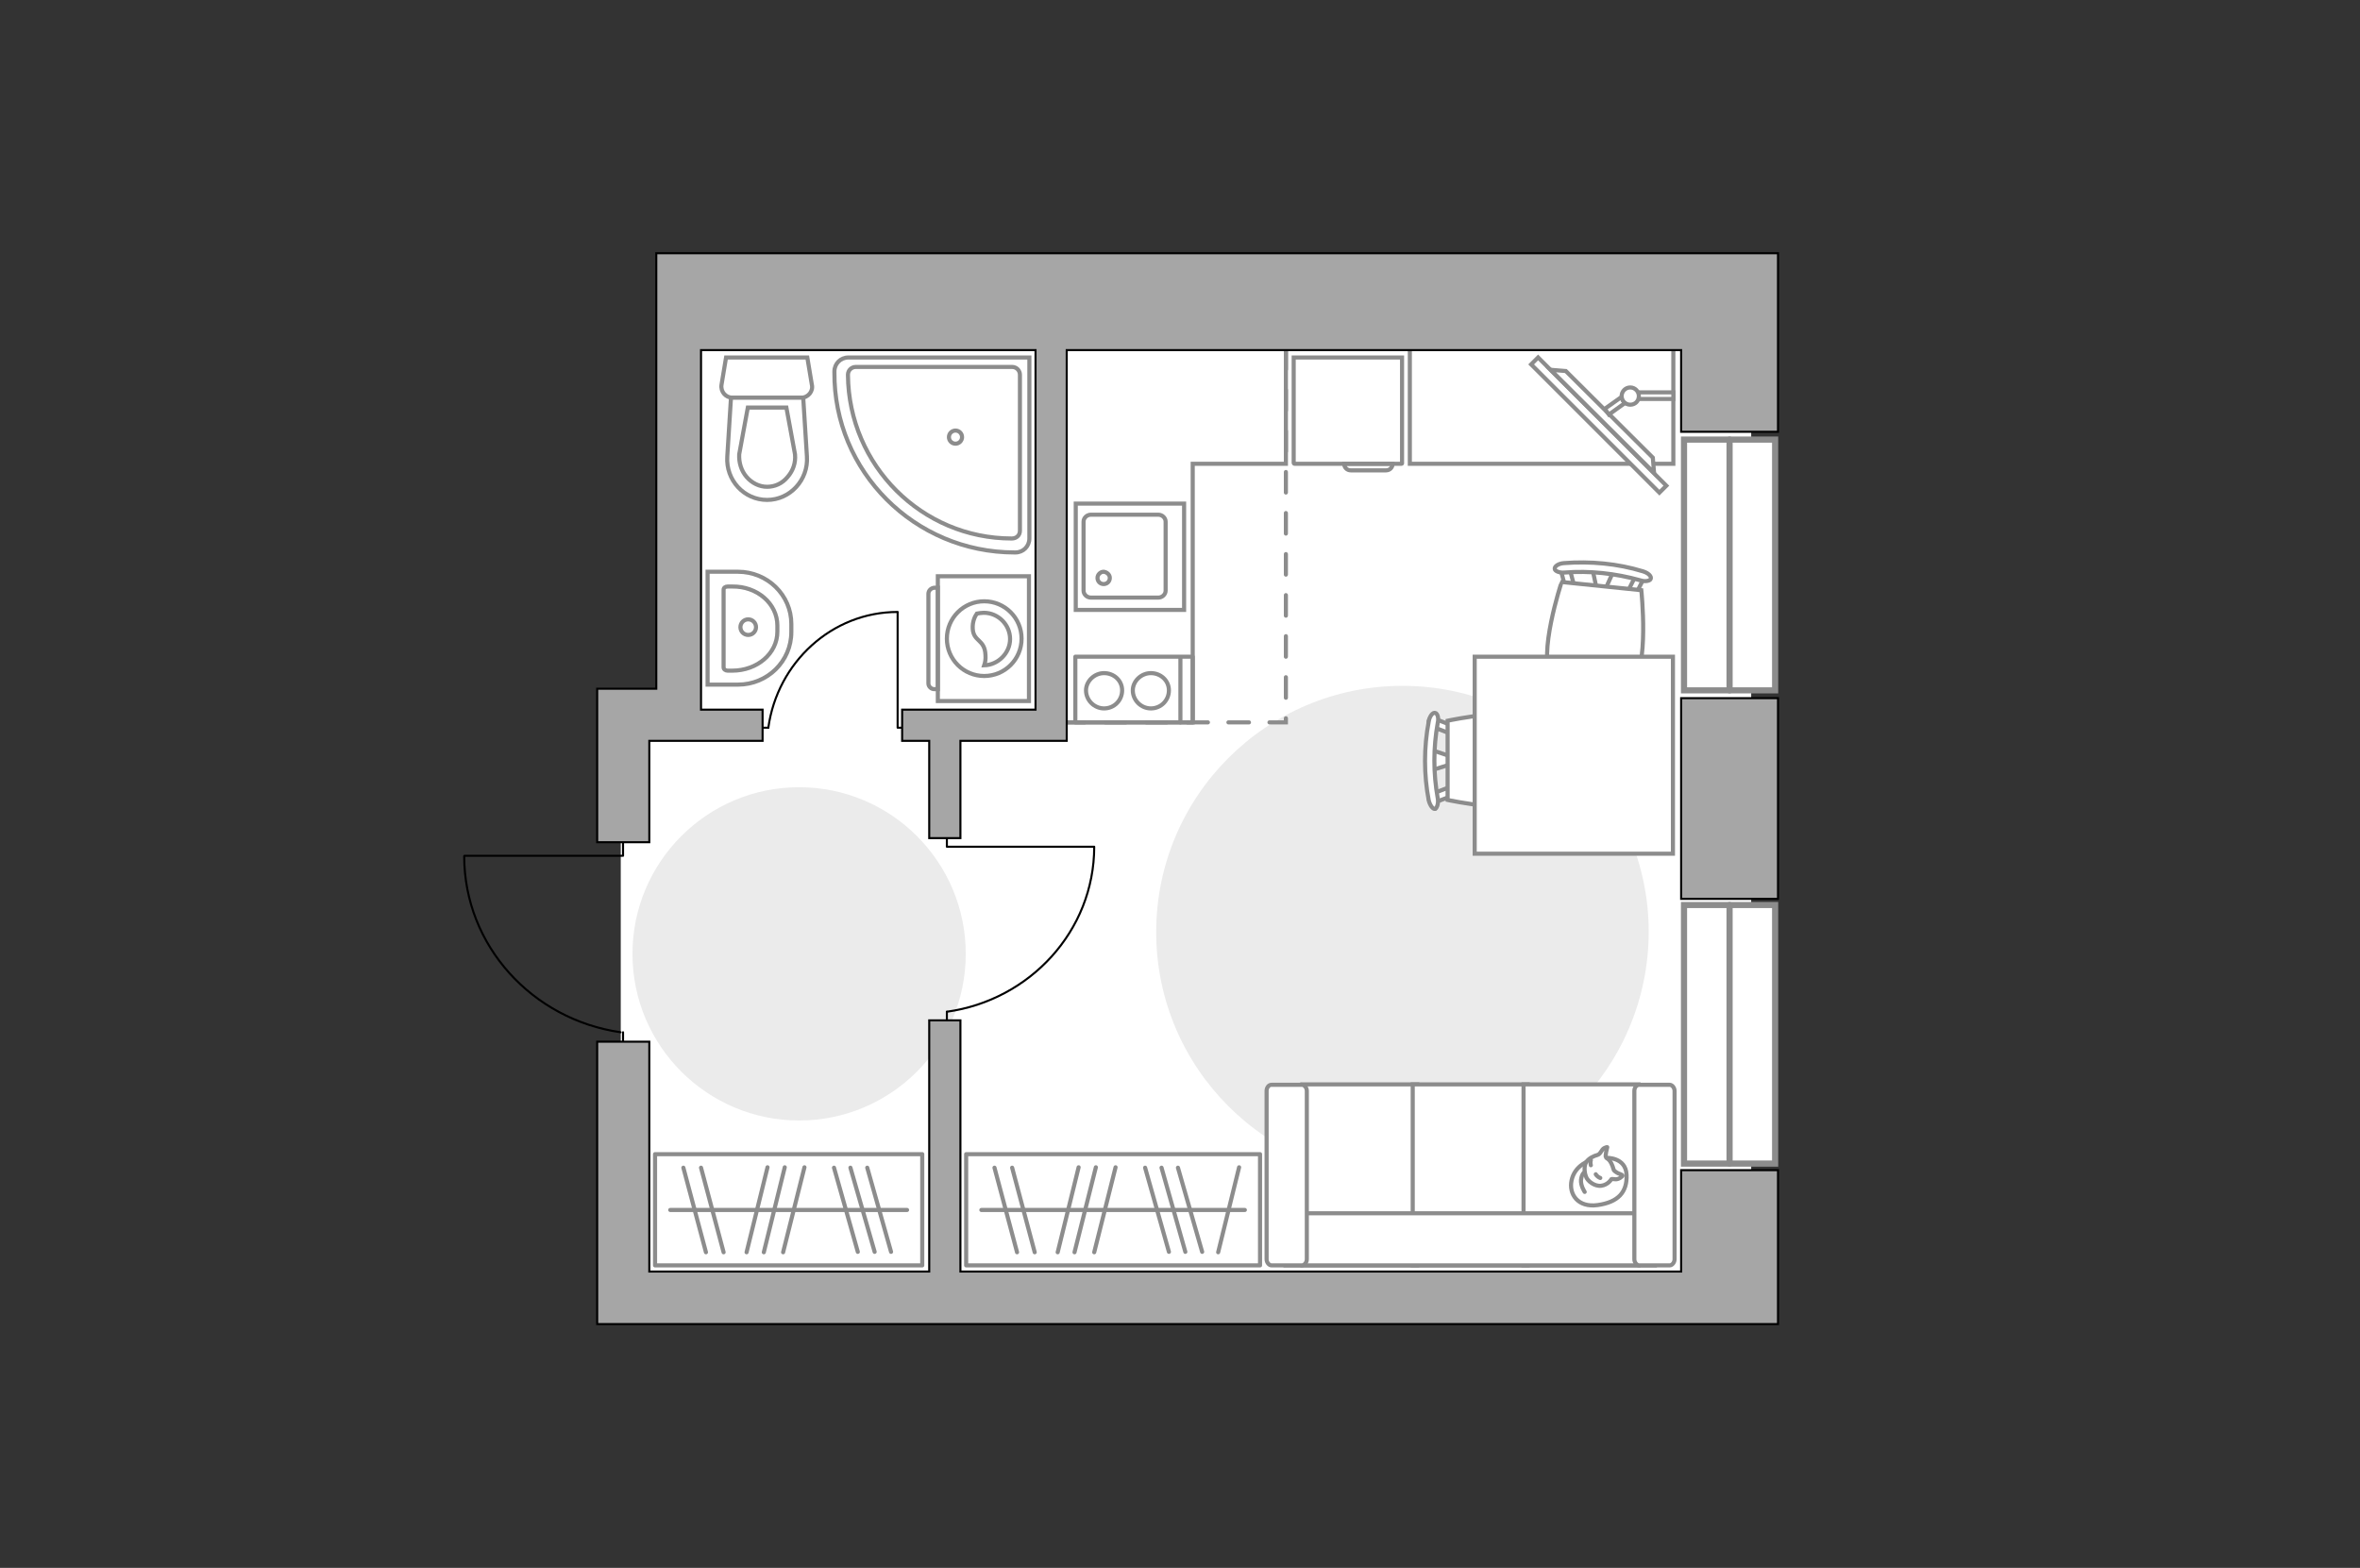
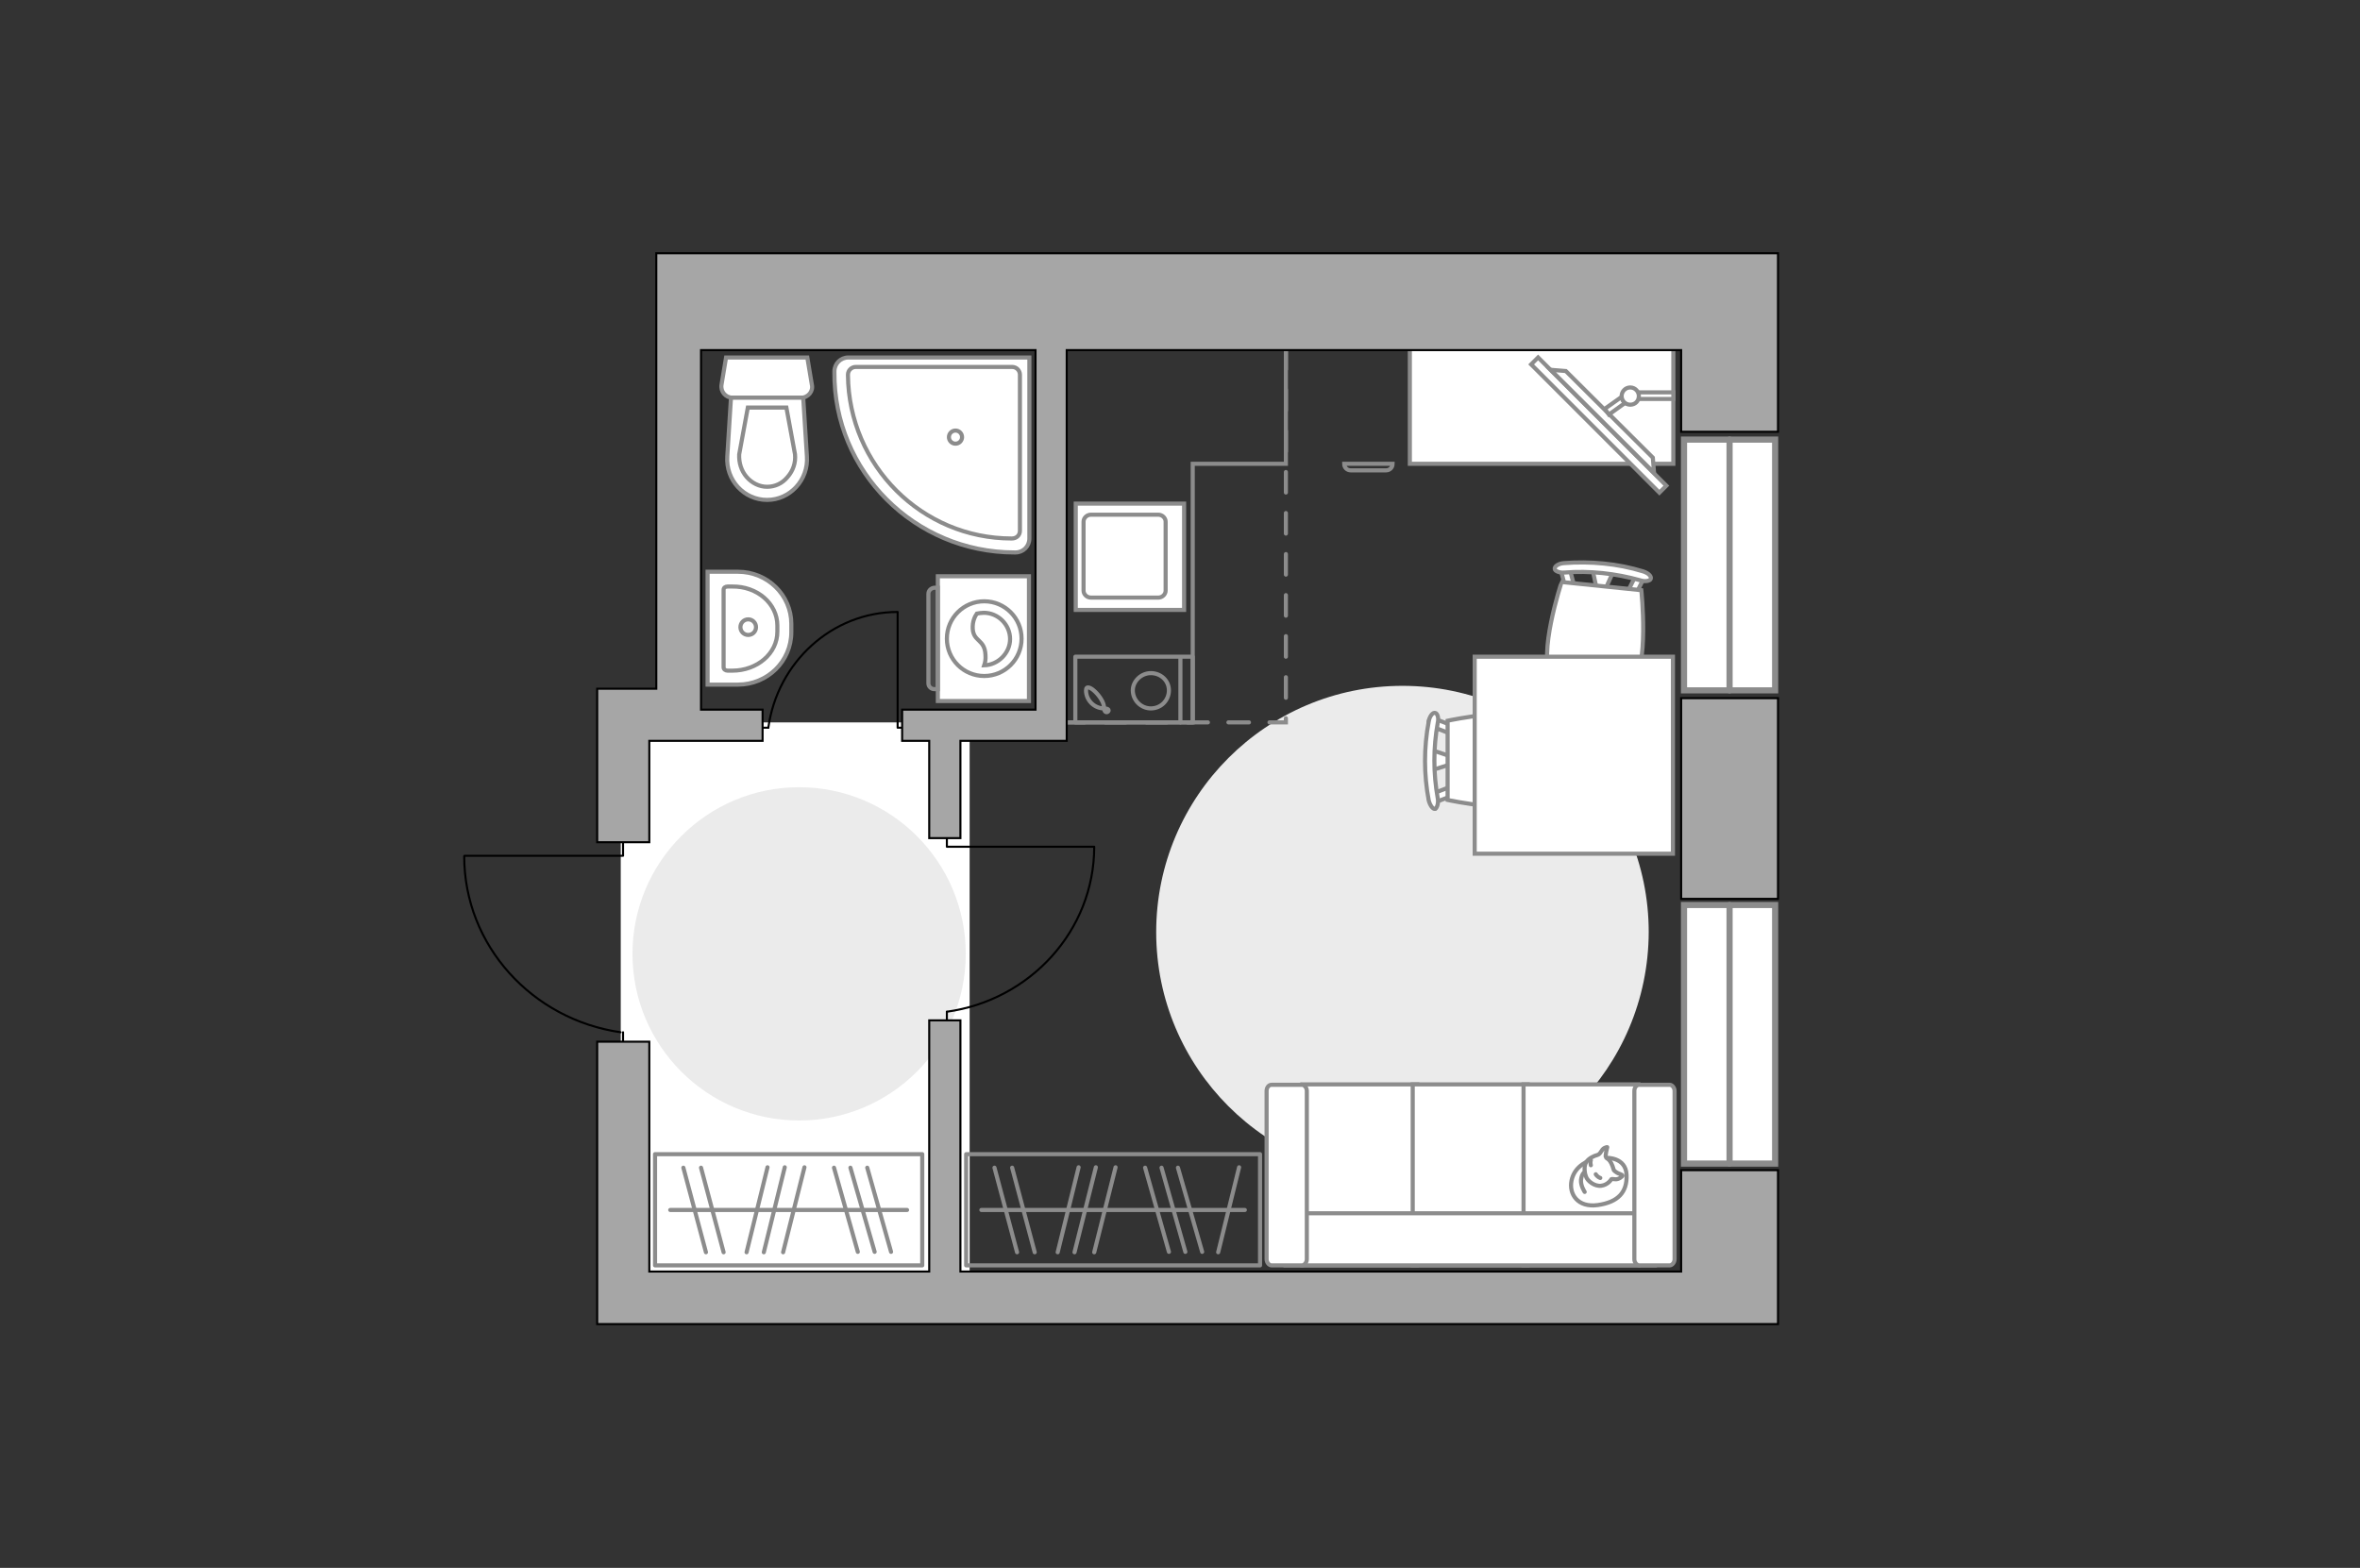
<svg xmlns="http://www.w3.org/2000/svg" version="1.1" x="0px" y="0px" viewBox="0 0 575 382" style="enable-background:new 0 0 575 382;" xml:space="preserve">
  <rect x="0" y="0" width="575" height="382" fill="#333333" stroke="none" />
  <style type="text/css">
	.st0{fill:#FFFFFF;}
	.st1{fill:#EBEBEB;}
	.st2{fill:none;stroke:#8C8C8C;stroke-miterlimit:10;}
	.st3{fill:#FFFFFF;stroke:#8C8C8C;stroke-miterlimit:10;}
	.st4{fill:none;stroke:#8C8C8C;stroke-linecap:round;stroke-linejoin:round;stroke-miterlimit:10;}
	.st5{fill:none;stroke:#000000;stroke-width:0.5;stroke-linecap:round;stroke-linejoin:round;stroke-miterlimit:10;}
	.st6{fill:#FFFFFF;stroke:#8C8C8C;stroke-linecap:round;stroke-linejoin:round;stroke-miterlimit:10;}
	.st7{fill-rule:evenodd;clip-rule:evenodd;fill:#FFFFFF;fill-opacity:0.1;stroke:#8C8C8C;stroke-miterlimit:10;}
	.st8{fill:#FFFFFF;stroke:#8C8C8C;stroke-width:1.5;stroke-linecap:round;stroke-miterlimit:10;}
	.st9{fill:none;stroke:#8C8C8C;stroke-linecap:round;stroke-miterlimit:10;stroke-dasharray:5,5;}
	.st10{fill:#A6A6A6;stroke:#000000;stroke-width:0.5;stroke-miterlimit:10;}
</style>
  <g id="bg_1_">
-     <rect x="176.1" y="65.6" transform="matrix(-1.836970e-16 1 -1 -1.836970e-16 492.268 -102.615)" class="st0" width="242.7" height="258.4" />
    <rect x="124.5" y="202.7" transform="matrix(-1.836970e-16 1 -1 -1.836970e-16 438.944 51.508)" class="st0" width="138.5" height="85" />
  </g>
  <g id="furniture_1_">
    <path id="Vector_2_" class="st1" d="M341.7,287.1c-33.1,0-60-26.9-60-60c0-33.1,26.9-60,60-60c33.1,0,60,26.9,60,60   C401.6,260.2,374.8,287.1,341.7,287.1z" />
    <path id="Vector_3_" class="st1" d="M194.7,273c-22.4,0-40.6-18.2-40.6-40.6c0-22.4,18.2-40.6,40.6-40.6   c22.4,0,40.6,18.2,40.6,40.6C235.3,254.8,217.1,273,194.7,273z" />
    <g>
-       <path id="Vector_8_1_" class="st2" d="M341.4,113h-26c-0.1,0-0.2-0.1-0.2-0.2V87.1l26.4,0v25.8C341.6,112.9,341.6,113,341.4,113z" />
      <path id="Vector_9_1_" class="st2" d="M327.5,113h11.8c0,0.9-0.7,1.6-1.6,1.6h-8.6C328.2,114.6,327.5,113.9,327.5,113z" />
    </g>
    <g id="Group_10_2_">
      <g id="Group_11_2_">
        <path id="Vector_20_2_" class="st3" d="M348.7,187.7l5.4-1.7v-1.5l-5.4-1.8V187.7z" />
      </g>
      <g id="Group_12_2_">
        <path id="Vector_21_2_" class="st3" d="M354,177.6c0-0.5-0.3-0.9-0.6-1l-4.4-1.7c-0.4-0.2-0.8,0.2-0.9,0.8     c-0.1,0.6,0.2,1.2,0.5,1.2l4.4,1.7c0.4,0.2,0.8-0.2,0.9-0.8C354,177.8,354,177.6,354,177.6z" />
      </g>
      <g id="Group_13_2_">
        <path id="Vector_22_2_" class="st3" d="M354,192.9c0-0.1,0-0.2,0-0.3c-0.1-0.6-0.5-0.9-0.9-0.8l-4.4,1.7     c-0.4,0.2-0.6,0.8-0.5,1.4c0.1,0.6,0.5,0.9,0.9,0.8l4.4-1.7C353.7,193.8,354,193.4,354,192.9z" />
      </g>
      <path id="Vector_23_2_" class="st3" d="M375.3,194.9c3.4-3.4,3.4-15.9,0-19.3c-4-4-22.6,0-22.6,0v19.3    C352.7,194.9,371.3,198.9,375.3,194.9z" />
      <path id="Vector_24_2_" class="st3" d="M350.3,194.5c-1.1-6.1-1.1-12.3,0-18.4c0.3-1.2-0.1-2.3-0.6-2.4c-0.6-0.2-1.4,0.8-1.6,2.1    c-1.2,6.3-1.2,12.9,0,19.2c0.3,1.2,1,2.2,1.6,2.1C350.2,196.7,350.5,195.6,350.3,194.5z" />
    </g>
    <g id="Group_10_3_">
      <g id="Group_11_3_">
        <path id="Vector_20_3_" class="st3" d="M388,138.7l1.2,5.6l1.5,0.2l2.4-5.3L388,138.7z" />
      </g>
      <g id="Group_12_3_">
        <path id="Vector_21_3_" class="st3" d="M397.7,145c0.5,0.1,1-0.2,1-0.5l2.1-4.2c0.2-0.4-0.1-0.8-0.7-1c-0.6-0.2-1.2,0-1.3,0.4     l-2.1,4.2c-0.2,0.4,0.1,0.8,0.7,1C397.5,145,397.6,145,397.7,145z" />
      </g>
      <g id="Group_13_3_">
        <path id="Vector_22_3_" class="st3" d="M382.3,143.4c0.1,0,0.2,0,0.3,0c0.6,0,1-0.4,0.9-0.8l-1.2-4.6c-0.1-0.5-0.7-0.7-1.3-0.6     c-0.6,0-1,0.4-0.9,0.8l1.2,4.6C381.4,143,381.8,143.3,382.3,143.4z" />
      </g>
      <path id="Vector_23_3_" class="st3" d="M378.1,164.6c3.1,3.8,15.7,5.1,19.4,2c4.4-3.6,2.4-22.8,2.4-22.8l-19.4-2    C380.4,141.9,374.5,160.2,378.1,164.6z" />
      <path id="Vector_24_3_" class="st3" d="M381.1,139.5c6.2-0.5,12.5,0.2,18.6,1.9c1.2,0.4,2.4,0.1,2.5-0.4c0.2-0.6-0.6-1.4-1.9-1.8    c-6.2-1.9-12.8-2.5-19.3-2c-1.3,0.1-2.3,0.8-2.2,1.4C378.8,139.1,379.9,139.6,381.1,139.5z" />
    </g>
    <path id="Vector_36_2_" class="st3" d="M359.3,160v48h48.3v-38.8V160L359.3,160z" />
    <g>
      <rect x="235.4" y="281.2" class="st4" width="71.6" height="27.1" />
      <line class="st4" x1="284.8" y1="305" x2="279" y2="284.5" />
      <line class="st4" x1="288.8" y1="305" x2="283" y2="284.5" />
      <line class="st4" x1="292.9" y1="305" x2="287" y2="284.5" />
      <line class="st4" x1="247.8" y1="305.1" x2="242.3" y2="284.5" />
      <line class="st4" x1="252.1" y1="305.1" x2="246.6" y2="284.5" />
      <line class="st4" x1="257.7" y1="305.1" x2="262.8" y2="284.4" />
      <line class="st4" x1="266.6" y1="305.1" x2="271.8" y2="284.4" />
      <line class="st4" x1="296.8" y1="305.1" x2="301.9" y2="284.4" />
      <line class="st4" x1="261.8" y1="305.1" x2="267" y2="284.4" />
      <line class="st4" x1="239.1" y1="294.8" x2="303.3" y2="294.8" />
    </g>
    <g>
      <rect x="159.6" y="281.2" class="st4" width="65.1" height="27.1" />
      <line class="st4" x1="209" y1="305" x2="203.2" y2="284.5" />
      <line class="st4" x1="213.1" y1="305" x2="207.2" y2="284.5" />
      <line class="st4" x1="217.1" y1="305" x2="211.3" y2="284.5" />
      <line class="st4" x1="172" y1="305.1" x2="166.5" y2="284.5" />
      <line class="st4" x1="176.3" y1="305.1" x2="170.8" y2="284.5" />
      <line class="st4" x1="181.9" y1="305.1" x2="187" y2="284.4" />
      <line class="st4" x1="190.8" y1="305.1" x2="196" y2="284.4" />
      <line class="st4" x1="186.1" y1="305.1" x2="191.2" y2="284.4" />
      <line class="st4" x1="163.3" y1="294.8" x2="221" y2="294.8" />
    </g>
    <g id="Group_31_5_">
      <path id="Vector_149_5_" class="st5" d="M266.5,206.3h-35.8v-3.7" />
      <path id="Vector_150_5_" class="st5" d="M230.7,250.3v-3.8" />
      <path id="Vector_151_5_" class="st5" d="M230.7,246.5c20.2-2.8,35.9-19.7,35.9-40.2" />
    </g>
    <g id="Group_31_1_">
      <path id="Vector_149_1_" class="st5" d="M218.7,149.2v28.1h2.9" />
      <path id="Vector_150_1_" class="st5" d="M184.2,177.3h3" />
      <path id="Vector_151_1_" class="st5" d="M187.2,177.3c2.2-15.9,15.5-28.2,31.5-28.2" />
    </g>
    <polyline class="st2" points="257.8,176 290.6,176 290.6,113 313.3,113 313.3,79.8  " />
    <rect x="343.5" y="84.1" class="st3" width="64.2" height="28.9" />
    <g>
      <rect x="367.5" y="102.3" transform="matrix(-0.707 -0.707 0.707 -0.707 591.8 452.182)" class="st3" width="44.2" height="2.4" />
      <polygon class="st3" points="381.5,90.4 402.7,111.5 403,115.2 377.8,90.1   " />
      <g>
        <path class="st3" d="M399.2,96.5c0-0.3-0.1-0.6-0.2-0.9h8.7v1.6h-8.6C399.2,97,399.2,96.8,399.2,96.5z" />
        <path class="st3" d="M395.1,96.7c0.1,0.6,0.4,1.1,0.8,1.5l-3.9,2.8l-1-1.4L395.1,96.7z" />
      </g>
      <path class="st3" d="M395.1,96.5c0,1.1,0.9,2.1,2.1,2.1s2.1-0.9,2.1-2.1c0-1.1-0.9-2.1-2.1-2.1S395.1,95.4,395.1,96.5z" />
    </g>
    <g>
      <path id="Vector_54_4_" class="st3" d="M317.3,308.3h28v-44.1h-28V308.3z" />
      <path id="Vector_55_4_" class="st3" d="M344.2,308.3h28v-44.1h-28V308.3z" />
      <path id="Vector_56_5_" class="st3" d="M371.2,308.3h28v-44.1h-28V308.3z" />
      <path id="Vector_57_4_" class="st3" d="M315.9,295.6l-2.6,12.7h89.9v-12.7H315.9z" />
      <path id="Vector_58_4_" class="st3" d="M318.4,306.8v-41c0-0.8-0.6-1.5-1.2-1.5h-7.4c-0.7,0-1.2,0.7-1.2,1.5v41    c0,0.8,0.6,1.5,1.2,1.5h7.4C317.8,308.3,318.4,307.6,318.4,306.8z" />
      <path id="Vector_59_4_" class="st3" d="M408,306.8v-41c0-0.8-0.6-1.5-1.2-1.5h-7.4c-0.7,0-1.2,0.7-1.2,1.5v41    c0,0.8,0.6,1.5,1.2,1.5h7.4C407.4,308.3,408,307.6,408,306.8z" />
      <g>
        <path class="st6" d="M391.4,282.1c0,0,4.7-0.2,4.9,4.1c0.2,4.3-2.1,6.7-7,7.4c-4.9,0.7-7.1-2.7-6.4-6     C383.6,284.3,386.7,282.1,391.4,282.1z" />
        <path class="st6" d="M393.2,285.1c0,0,0.5,0.6,1.4,0.9s0.7,0.5,0.7,0.5s-0.8,1-2,0.8c-0.7-0.1-0.7,0-0.7,0s-0.8,1.4-2.5,1.6     c-1.6,0.2-3.4-1.2-3.7-2.3c-0.4-1-0.5-2.6,0.1-3.5c0.6-0.9,1.9-1.5,2.7-1.7c0.8-0.2,1-1.4,1.7-1.7c0.7-0.3,0.7-0.2,0.7-0.2     s-0.6,2.2-0.3,2.5C391.5,282.4,392.4,282.2,393.2,285.1z" />
        <path class="st6" d="M388.8,286.1c0,0,0.3,0.6,1.1,0.9" />
        <path class="st6" d="M387.6,283.9c0,0-0.2-0.7,0-1.2" />
        <path class="st4" d="M386.1,285.6c0,0-0.7,0.2-0.9,1.9c-0.1,1.4,0.9,2.9,0.9,2.9" />
      </g>
    </g>
    <g>
      <g>
        <path class="st3" d="M228.5,140.4v30.4h22.2v-30.4H228.5z" />
        <path class="st7" d="M226.2,144.7v21.8c0,0.8,0.7,1.4,1.4,1.4h0.9v-24.7h-0.9C226.8,143.3,226.2,143.9,226.2,144.7z" />
      </g>
      <g>
        <circle class="st3" cx="239.8" cy="155.6" r="9.1" />
        <path class="st3" d="M237,153.2c0.2,3.2,2.9,2.5,3.1,6.3c0.1,1.2-0.1,2-0.3,2.6c3.4-0.1,6.3-3,6.3-6.4c0-3.5-2.9-6.4-6.4-6.4     c-0.6,0-1.1,0.1-1.7,0.2C237.5,150.2,236.9,151.5,237,153.2z" />
      </g>
    </g>
  </g>
  <g id="windows_1_">
    <g>
      <rect x="410.3" y="220.5" class="st8" width="22.2" height="63" />
      <line class="st8" x1="421.4" y1="220.5" x2="421.4" y2="283.5" />
    </g>
    <g>
      <rect x="410.3" y="107.1" class="st8" width="22.2" height="61.1" />
      <line class="st8" x1="421.4" y1="107.1" x2="421.4" y2="168.2" />
    </g>
  </g>
  <g id="plan">
    <g>
      <polyline class="st5" points="113.2,208.5 151.8,208.5 151.8,202   " />
      <line class="st5" x1="151.8" y1="256.1" x2="151.8" y2="251.5" />
      <path class="st5" d="M151.2,251.5c-21.5-3.1-38.1-21.1-38.1-42.9" />
    </g>
    <polyline class="st9" points="313.3,85 313.3,176 253.2,176  " />
    <g>
      <polygon class="st10" points="409.6,309.8 234,309.8 234,248.6 226.4,248.6 226.4,309.8 158.2,309.8 158.2,253.8 145.5,253.8     145.5,322.6 148.3,322.6 158.2,322.6 409.6,322.6 433.2,322.6 433.2,309.8 433.2,285.1 409.6,285.1   " />
      <rect x="409.6" y="170.1" class="st10" width="23.6" height="48.9" />
      <polygon class="st10" points="420.3,61.7 409.6,61.7 170.8,61.7 163.1,61.7 159.9,61.7 159.9,167.8 158.2,167.8 145.5,167.8     145.5,180.5 145.5,205.2 158.2,205.2 158.2,180.5 168.2,180.5 168.2,180.5 185.8,180.5 185.8,172.9 170.8,172.9 170.8,85.3     252.3,85.3 252.3,172.9 219.8,172.9 219.8,180.5 226.4,180.5 226.4,204.2 234,204.2 234,180.5 259.9,180.5 259.9,175.3     259.9,172.9 259.9,85.3 409.6,85.3 409.6,105.2 433.2,105.2 433.2,61.7   " />
    </g>
    <g>
      <g id="Group_27_2_">
        <path id="Vector_140_2_" class="st3" d="M262.1,148.6v-25.9h26.4v25.9H262.1z" />
      </g>
      <path id="Vector_141_2_" class="st3" d="M265.8,125.4h16.4c1,0,1.8,0.8,1.8,1.7v16.8c0,0.9-0.8,1.7-1.8,1.7h-16.4    c-1,0-1.8-0.8-1.8-1.7v-16.8C264,126.2,264.8,125.4,265.8,125.4z" />
-       <path id="Vector_139_2_" class="st3" d="M268.9,139.3c-0.8,0-1.5,0.7-1.5,1.5s0.6,1.5,1.5,1.5c0.8,0,1.5-0.6,1.5-1.5    C270.4,140,269.7,139.4,268.9,139.3z" />
    </g>
    <g>
      <rect x="262" y="160" class="st4" width="28.6" height="16" />
      <g>
        <g>
-           <path class="st4" d="M269,172.6c-2.4,0-4.4-2-4.4-4.4c0-2.2,2-4.2,4.4-4.2s4.4,1.8,4.4,4.2S271.5,172.6,269,172.6z" />
+           <path class="st4" d="M269,172.6c-2.4,0-4.4-2-4.4-4.4s4.4,1.8,4.4,4.2S271.5,172.6,269,172.6z" />
          <path class="st4" d="M280.4,172.6c-2.4,0-4.4-2-4.4-4.4c0-2.2,2-4.2,4.4-4.2s4.4,1.8,4.4,4.2S282.9,172.6,280.4,172.6z" />
        </g>
      </g>
      <line class="st4" x1="287.6" y1="160.4" x2="287.6" y2="176" />
    </g>
    <g>
      <path class="st3" d="M247.2,134.6h0.2c1.9,0,3.4-1.5,3.4-3.4V87.1h-44.1c-1.9,0-3.4,1.5-3.4,3.4v0.2    C203.1,114.8,222.8,134.6,247.2,134.6z" />
      <path class="st3" d="M246.5,131.2L246.5,131.2c1.2,0,2-0.8,2-1.9V91.3c0-1-0.8-1.9-1.9-1.9h-38.1c-1,0-1.9,0.8-1.9,1.9v0.1    C206.8,113.4,224.6,131.2,246.5,131.2z" />
      <circle class="st3" cx="232.8" cy="106.5" r="1.6" />
    </g>
    <g>
      <path id="Vector_134_2_" class="st3" d="M192.8,152v2c0,7.1-5.8,12.8-13,12.8h-7.4v-27.5h7.4C187,139.3,192.8,145,192.8,152z" />
      <path id="Vector_133_2_" class="st3" d="M189.4,152.4v1.5c0,5.3-4.9,9.5-11,9.5h-1.1c-0.5,0-1-0.3-1-0.8v-18.9    c0-0.5,0.4-0.8,1-0.8h1.1C184.5,142.8,189.4,147.1,189.4,152.4z" />
      <circle class="st3" cx="182.3" cy="152.8" r="1.9" />
    </g>
    <g>
      <path id="wc_1_" class="st3" d="M193.7,110.7" />
      <g id="Group_26_2_">
        <path id="Vector_130_2_" class="st3" d="M195.2,96.9h-16.7c-1.7,0-3-1.5-2.7-3.2l1.1-6.6h19.8l1.1,6.6     C198.2,95.3,196.9,96.9,195.2,96.9z" />
        <path id="Vector_131_2_" class="st3" d="M186.9,121.8c-5.6,0-10.1-4.8-9.7-10.6l0.9-14.3h17.6l0.9,14.3     C197,116.9,192.5,121.8,186.9,121.8z" />
        <path id="Vector_132_2_" class="st3" d="M182.2,99.3l-2.1,11.4c-0.1,2,0.5,4,1.8,5.5c1.3,1.5,3.1,2.4,5,2.4s3.7-0.8,5-2.4     c1.3-1.5,2-3.4,1.8-5.5l-2.1-11.4H182.2z" />
      </g>
    </g>
  </g>
  <g id="points">
    <path id="r_00000159460450247526195190000004581972858989415095_" class="st4" d="M320.6,220.5" />
-     <path id="k_00000147200364946741553420000003602754153467355784_" class="st4" d="M303.3,148.6" />
    <path id="s_00000043452707845120045210000007268918312916359855_" class="st4" d="M201.6,135.5" />
    <path id="h_00000053515182544796624550000011899229686676332427_" class="st4" d="M191.6,232.4" />
  </g>
</svg>